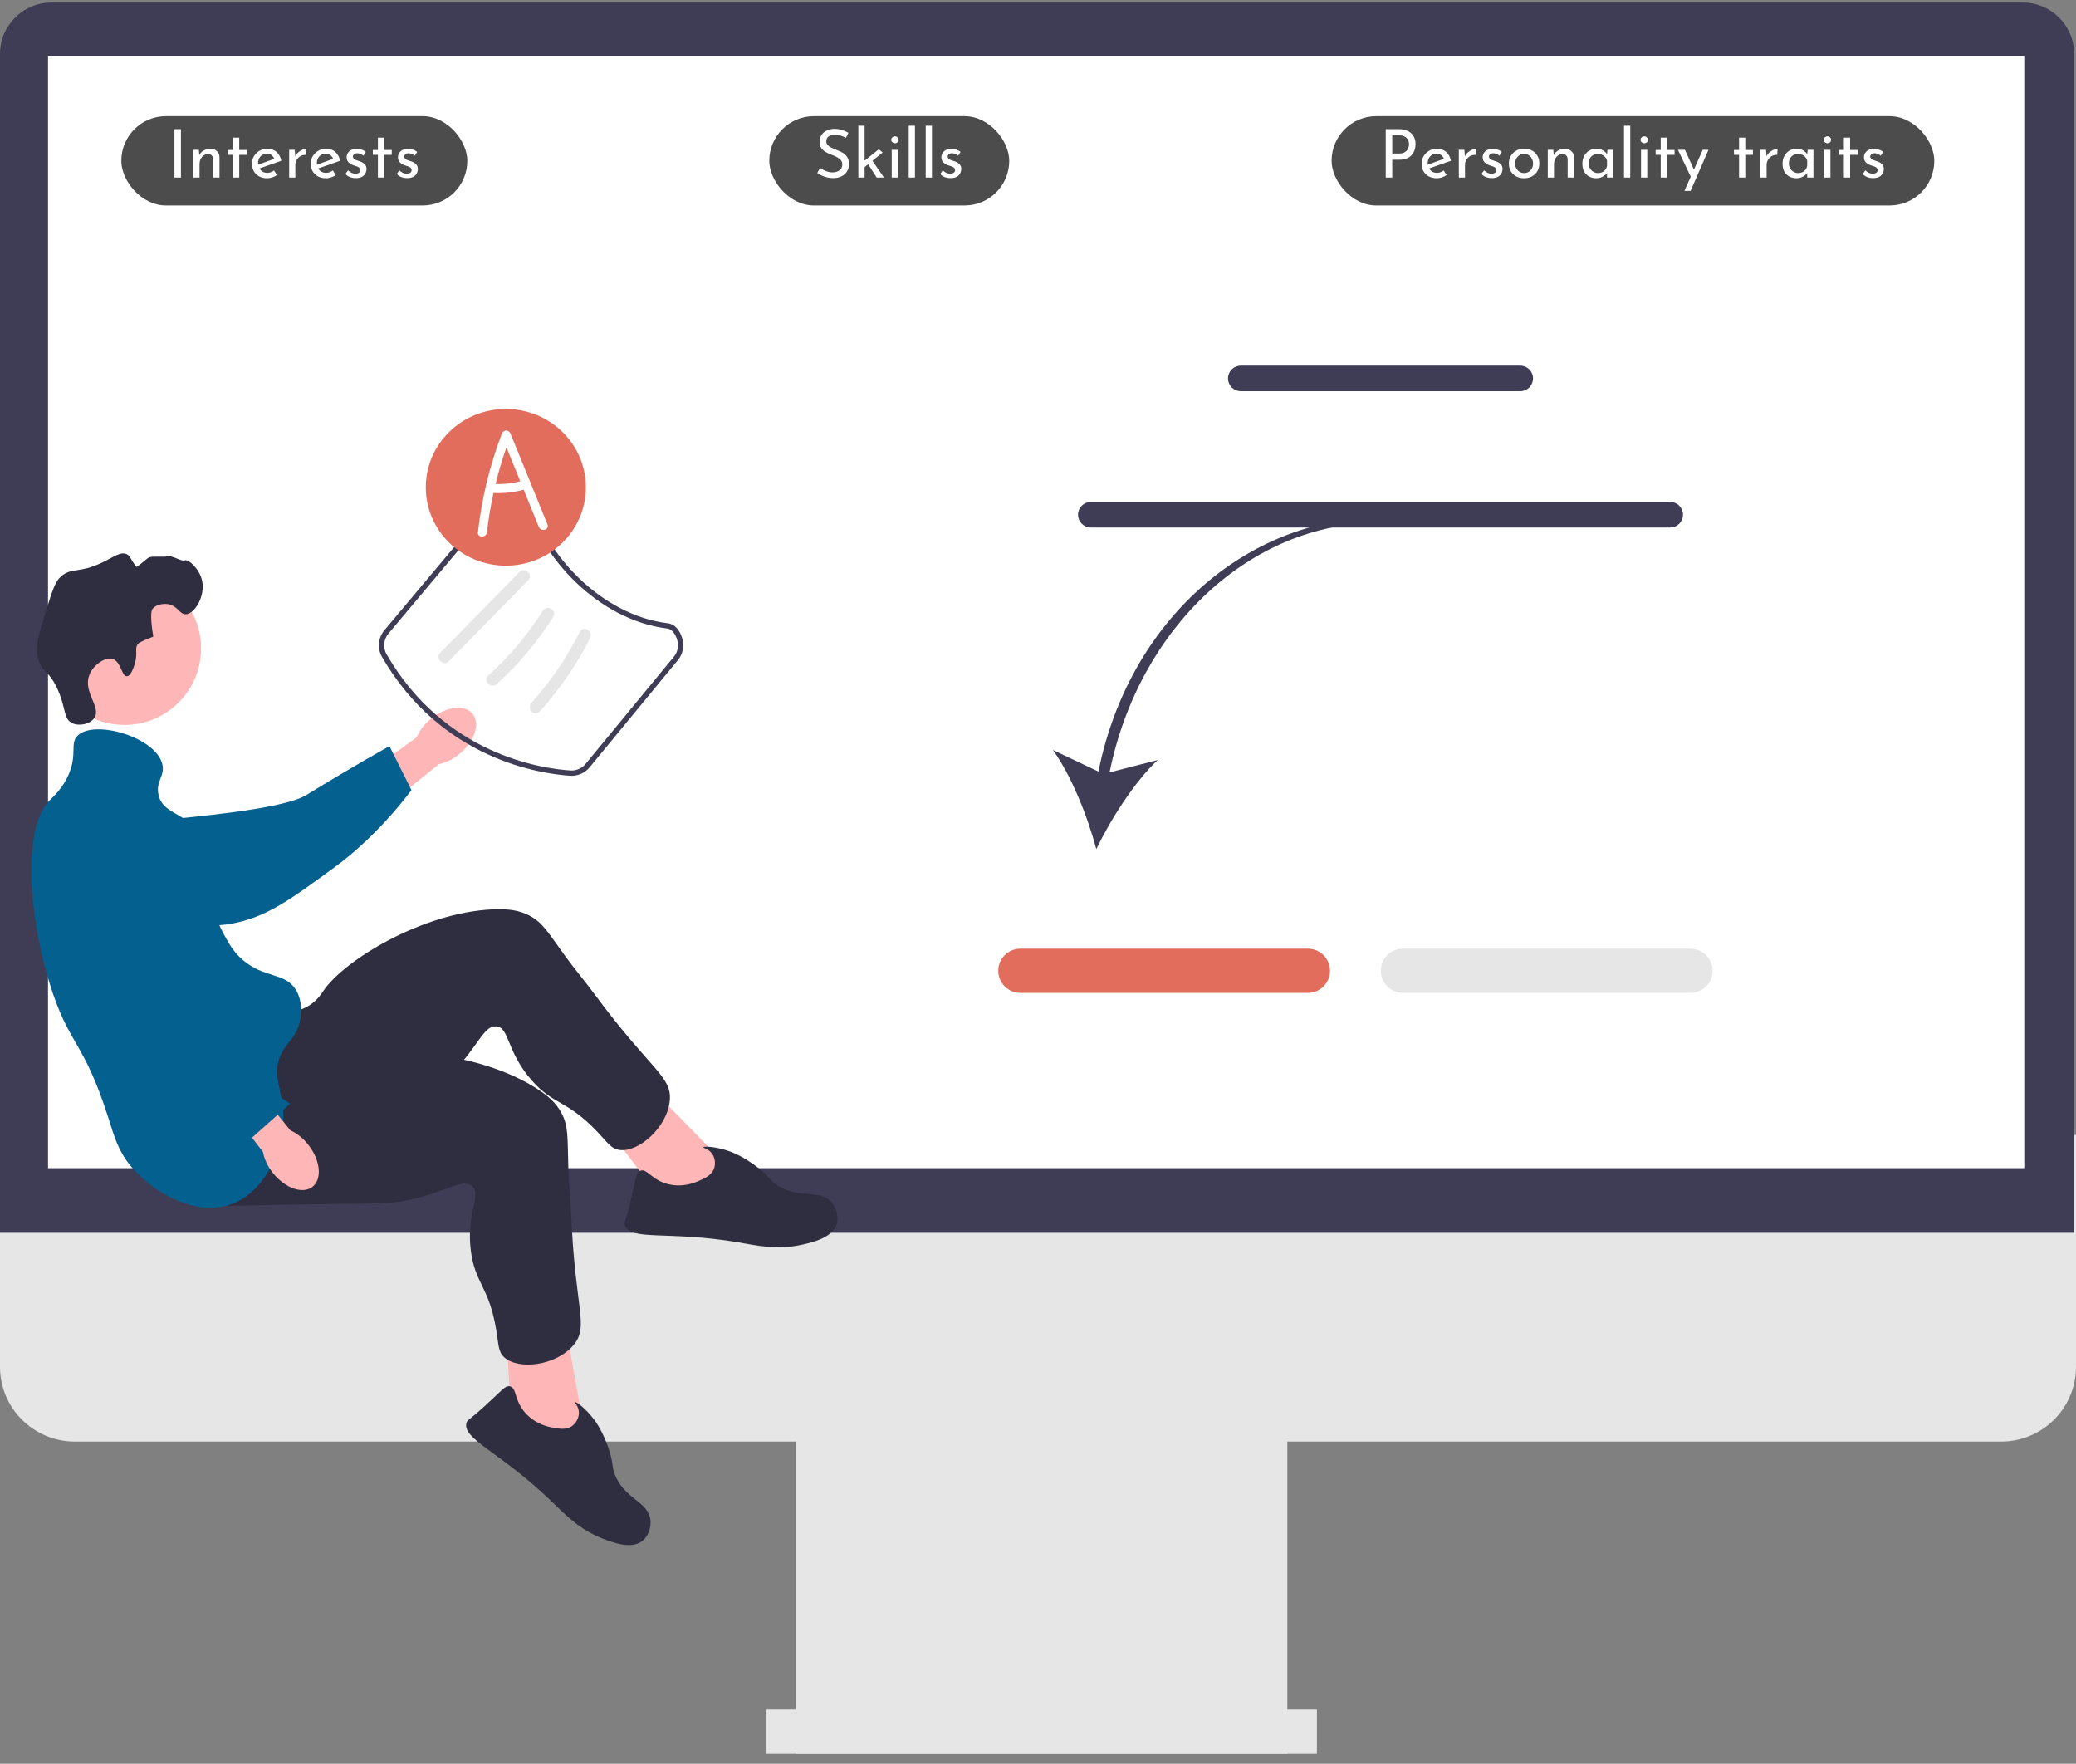
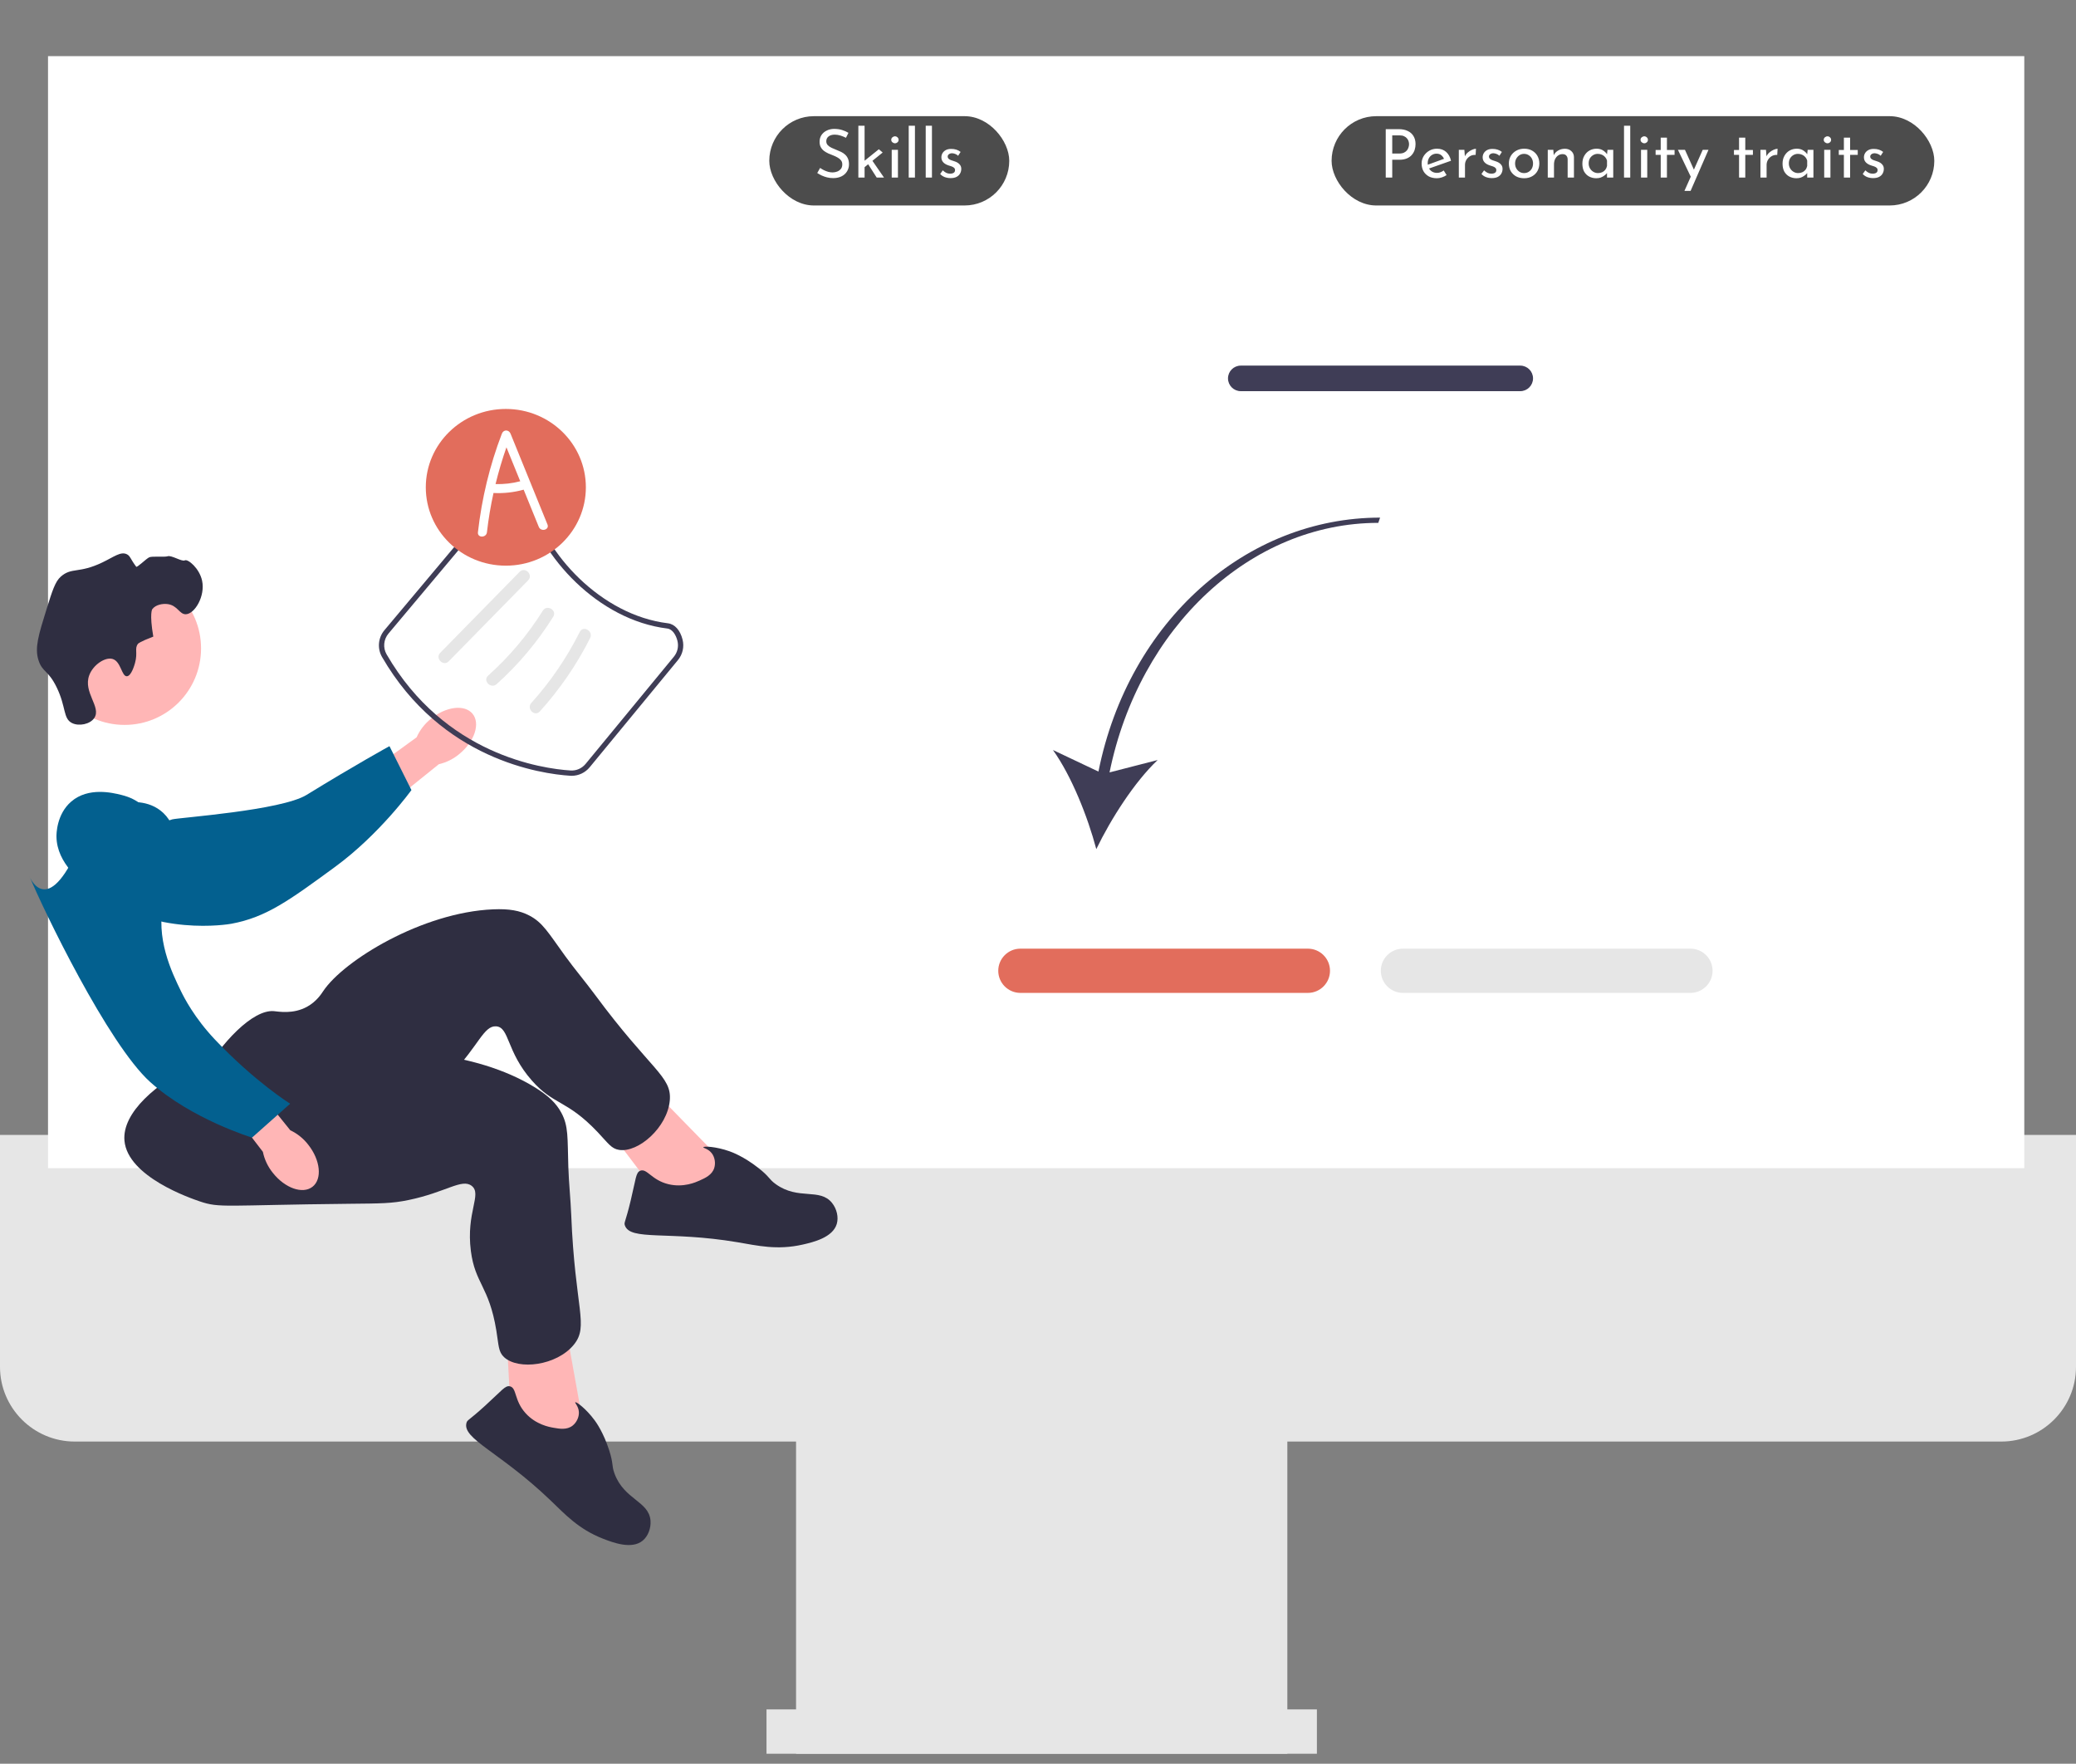
<svg xmlns="http://www.w3.org/2000/svg" width="372" height="316" viewBox="0 0 372 316" fill="none">
  <rect x="0" y="0" width="372" height="316" fill="#808080" stroke="none" />
  <g clipPath="url(#clip0_3171_70540)">
    <path d="M358.61 258.279H13.39C6.007 258.279 0 252.273 0 244.89V203.34H372V244.89C372 252.273 365.994 258.279 358.61 258.279Z" fill="#E6E6E6" />
    <path d="M230.68 251.329H142.645V314.212H230.68V251.329Z" fill="#E6E6E6" />
    <path d="M235.976 306.269H137.35V314.212H235.976V306.269Z" fill="#E6E6E6" />
-     <path d="M371.669 220.881H0V9.65C0 4.583 4.122 0.461 9.189 0.461H362.48C367.547 0.461 371.669 4.583 371.669 9.65V220.881Z" fill="#3F3D56" />
    <path d="M362.733 10.059H8.605V209.297H362.733V10.059Z" fill="white" />
    <path d="M77.187 128.81C79.897 126.571 83.25 126.154 84.675 127.879C86.1 129.604 85.058 132.817 82.346 135.057C81.275 135.967 80.002 136.607 78.633 136.924L67.029 146.268L62.76 140.729L74.653 132.105C75.222 130.82 76.091 129.69 77.187 128.81Z" fill="#FFB6B6" />
    <path d="M10.118 149.893C10.112 149.48 10.116 145.875 12.784 143.597C15.85 140.98 20.175 142.039 21.693 142.411C25.197 143.269 25.485 144.773 28.776 146.317C34.934 149.207 27.218 147.728 30.882 146.801C32.151 146.481 50.396 145.215 54.938 142.42C63.771 136.983 69.79 133.687 69.79 133.687L73.724 141.555C73.724 141.555 68.035 149.466 60.028 155.327C51.814 161.338 47.708 164.344 41.466 165.505C40.929 165.605 27.711 167.862 17.065 159.908C14.636 158.094 10.187 154.77 10.118 149.893Z" fill="#03608F" />
    <path d="M22.321 129.881C29.891 129.881 36.027 123.745 36.027 116.175C36.027 108.605 29.891 102.469 22.321 102.469C14.752 102.469 8.615 108.605 8.615 116.175C8.615 123.745 14.752 129.881 22.321 129.881Z" fill="#FFB6B6" />
    <path d="M129.661 208.257L115.546 193.809L108.26 201.409L118.776 215.263L129.207 216.456L129.661 208.257Z" fill="#FFB6B6" />
    <path d="M49.063 181.163C49.889 181.231 52.512 181.757 55.02 180.377C56.731 179.436 57.609 178.036 57.906 177.59C61.583 172.067 75.7 163.453 88.368 162.923C91.237 162.803 93.126 163.136 94.842 164.03C97.276 165.299 98.248 167.116 101.336 171.373C103.026 173.702 104.895 175.896 106.605 178.21C116.615 191.756 120.41 192.819 120.022 197.162C119.591 201.981 114.395 206.552 110.941 206.024C109.526 205.808 108.979 204.825 107.089 202.834C101.548 196.996 99.255 198.074 95.31 193.603C90.704 188.382 91.307 184.053 88.904 183.886C86.676 183.731 85.729 187.424 80.972 192.329C78.795 194.574 77.245 195.604 72.522 198.88C54.131 211.639 53.837 212.536 50.126 213.553C48.502 213.998 36.976 217.158 32.87 212.13C26.445 204.261 41.624 180.545 49.063 181.163Z" fill="#2F2E41" />
    <path d="M125.346 211.522C126.384 211.056 127.598 210.511 127.988 209.258C128.253 208.409 128.1 207.364 127.554 206.641C126.924 205.807 125.991 205.697 126.029 205.55C126.086 205.325 128.292 205.413 130.714 206.269C131.171 206.431 133.241 207.187 135.874 209.243C137.984 210.89 137.7 211.22 139.023 212.17C143.084 215.085 146.893 212.787 149.09 215.521C149.938 216.576 150.3 218.074 149.943 219.286C149.226 221.718 145.741 222.555 143.836 222.988C139.248 224.028 135.776 223.179 132.15 222.568C119.819 220.49 112.89 222.382 111.963 219.526C111.787 218.985 112.072 219.031 113.023 215.063C113.962 211.147 113.931 210.072 114.73 209.758C115.933 209.286 116.741 211.433 119.772 212.168C122.457 212.819 124.673 211.824 125.346 211.522Z" fill="#2F2E41" />
    <path d="M104.567 255.524L101 235.642L90.703 237.84L91.626 255.208L99.587 262.053L104.567 255.524Z" fill="#FFB6B6" />
    <path d="M53.09 187.846C53.734 188.366 55.61 190.274 58.46 190.541C60.405 190.723 61.917 190.057 62.413 189.855C68.558 187.35 85.075 188.149 95.855 194.825C98.297 196.336 99.673 197.672 100.59 199.376C101.892 201.793 101.675 203.842 101.84 209.099C101.931 211.974 102.246 214.839 102.361 217.714C103.037 234.544 105.58 237.555 102.82 240.93C99.759 244.676 92.892 245.54 90.33 243.164C89.281 242.191 89.38 241.07 88.934 238.361C87.628 230.419 85.125 230.024 84.372 224.109C83.492 217.202 86.422 213.959 84.528 212.471C82.771 211.092 79.913 213.616 73.222 215.003C70.16 215.638 68.299 215.62 62.552 215.679C40.169 215.909 39.423 216.486 35.781 215.244C34.187 214.7 22.876 210.843 22.302 204.377C21.404 194.257 47.281 183.157 53.09 187.846Z" fill="#2F2E41" />
    <path d="M99.163 255.803C100.284 256 101.594 256.23 102.621 255.413C103.316 254.859 103.777 253.908 103.731 253.004C103.678 251.96 102.968 251.345 103.082 251.244C103.256 251.091 105.032 252.402 106.554 254.47C106.842 254.86 108.13 256.649 109.155 259.828C109.975 262.376 109.555 262.49 110.116 264.018C111.84 268.711 116.282 268.949 116.565 272.445C116.674 273.794 116.132 275.237 115.157 276.039C113.197 277.649 109.843 276.385 108.024 275.673C103.644 273.958 101.248 271.305 98.591 268.763C89.554 260.119 82.758 257.795 83.595 254.91C83.754 254.364 83.964 254.562 86.978 251.813C89.954 249.1 90.532 248.192 91.37 248.382C92.63 248.667 92.093 250.897 94.188 253.207C96.044 255.254 98.437 255.675 99.163 255.803Z" fill="#2F2E41" />
    <path d="M24.191 118.795C24.724 116.886 24.054 116.191 24.737 115.334C24.737 115.334 25.012 114.989 27.469 114.059C26.744 109.852 27.287 109.141 27.287 109.141C27.913 108.321 29.166 108.123 30.02 108.23C31.824 108.457 32.144 110.088 33.298 110.052C34.894 110.001 36.807 106.808 36.213 104.04C35.729 101.783 33.64 100.106 33.116 100.397C32.597 100.686 30.728 99.414 30.02 99.668C29.536 99.843 27.257 99.611 26.741 99.851C26.177 100.112 24.561 101.742 24.407 101.537C23.333 100.11 23.356 99.612 22.733 99.304C21.63 98.759 20.43 99.766 18.361 100.761C14.105 102.809 12.859 101.588 10.893 103.312C9.9 104.183 9.367 105.847 8.343 109.141C6.91 113.747 6.193 116.05 6.885 118.249C7.591 120.491 8.63 120.003 10.164 123.167C11.872 126.689 11.283 128.736 12.897 129.543C14.144 130.166 16.148 129.769 16.904 128.632C18.2 126.684 14.851 124.05 15.993 120.981C16.694 119.097 18.857 117.669 20.183 118.067C21.683 118.516 21.793 121.205 22.733 121.163C23.538 121.128 24.098 119.128 24.191 118.795Z" fill="#2F2E41" />
-     <path d="M13.808 131.911C16.613 128.766 28.037 132.021 29.109 137.011C29.55 139.064 27.922 139.93 28.381 142.294C29.051 145.75 32.848 145.515 35.667 149.034C39.668 154.029 35.546 158.913 40.039 167.249C40.999 169.031 41.808 170.532 43.5 171.986C47.382 175.32 50.995 174.177 52.972 177.268C54.45 179.58 53.843 182.43 53.701 183.097C53.117 185.834 51.536 186.501 50.422 188.744C48.568 192.476 50.667 195.215 50.786 199.674C50.935 205.252 47.971 212.985 42.042 215.522C35.382 218.372 27.349 213.651 23.462 208.964C21.143 206.167 20.469 203.587 19.455 200.402C14.92 186.17 12.358 187.457 8.889 176.175C4.925 163.278 4.145 148.168 8.889 143.387C9.518 142.753 11.249 141.288 12.351 138.65C13.833 135.101 12.552 133.318 13.808 131.911Z" fill="#03608F" />
    <path d="M55.251 205.117C57.425 207.88 57.762 211.241 56.004 212.625C54.245 214.008 51.057 212.89 48.882 210.126C47.998 209.034 47.389 207.746 47.105 206.37L38.039 194.547L42.724 190.974L52.016 202.505C53.288 203.105 54.397 204 55.251 205.117Z" fill="#FFB6B6" />
    <path d="M22.048 143.896C22.452 143.806 25.981 143.074 28.756 145.221C31.944 147.688 31.79 152.139 31.735 153.7C31.61 157.306 30.197 157.894 29.356 161.432C27.784 168.049 30.779 174.199 32.434 177.597C33.007 178.773 34.847 182.372 38.51 186.248C45.635 193.786 51.992 197.752 51.992 197.752L45.162 203.823C45.162 203.823 34.284 200.507 26.913 193.864C19.353 187.05 7.725 162.941 5.315 157.068C5.107 156.563 8.048 164.785 13.662 152.74C14.943 149.992 17.289 144.959 22.048 143.896Z" fill="#03608F" />
    <path d="M196.832 138.241L188.678 134.378C192.022 139.045 194.904 146.335 196.447 152.135C199.059 146.732 203.27 140.121 207.438 136.172L198.82 138.389C204.13 112.364 224.103 93.68 246.975 93.68L247.299 92.74C223.409 92.74 202.253 111.165 196.832 138.241Z" fill="#3F3D56" />
    <path d="M234.361 177.895H182.842C180.657 177.895 178.879 176.117 178.879 173.932C178.879 171.746 180.657 169.969 182.842 169.969H234.361C236.546 169.969 238.324 171.746 238.324 173.932C238.324 176.117 236.546 177.895 234.361 177.895Z" fill="#E26D5C" />
    <path d="M302.914 177.895H251.395C249.209 177.895 247.432 176.117 247.432 173.932C247.432 171.746 249.209 169.969 251.395 169.969H302.914C305.099 169.969 306.877 171.746 306.877 173.932C306.877 176.117 305.099 177.895 302.914 177.895Z" fill="#E6E6E6" />
    <path d="M272.416 70.084H222.337C221.074 70.084 220.047 69.057 220.047 67.794C220.047 66.532 221.074 65.505 222.337 65.505H272.416C273.678 65.505 274.705 66.532 274.705 67.794C274.705 69.057 273.678 70.084 272.416 70.084Z" fill="#3F3D56" />
-     <path d="M299.289 94.513H195.464C194.201 94.513 193.174 93.485 193.174 92.223C193.174 90.96 194.201 89.933 195.464 89.933H299.289C300.551 89.933 301.578 90.96 301.578 92.223C301.578 93.485 300.551 94.513 299.289 94.513Z" fill="#3F3D56" />
    <path d="M102.436 138.998C102.348 138.998 102.26 138.995 102.171 138.989C96.955 138.654 79.109 136.129 68.455 117.708C67.577 116.191 67.75 114.263 68.885 112.91L88.616 89.402C89.423 88.44 90.669 87.886 91.932 87.902C92.804 87.922 94.87 88.143 95.271 89.735C97.641 99.144 107.65 110.206 119.687 111.672C120.907 111.82 121.886 112.909 122.307 114.583C122.635 115.887 122.332 117.231 121.475 118.271L105.669 137.464C104.866 138.439 103.688 138.998 102.436 138.998ZM91.856 88.847C90.892 88.847 89.954 89.279 89.341 90.01L69.61 113.518C68.73 114.567 68.595 116.06 69.274 117.234C79.693 135.249 97.135 137.717 102.232 138.045C103.273 138.115 104.272 137.671 104.938 136.863L120.745 117.669C121.408 116.864 121.643 115.823 121.389 114.814C121.141 113.826 120.533 112.728 119.572 112.611C107.138 111.096 96.8 99.678 94.354 89.966C94.156 89.18 92.962 88.873 91.912 88.848C91.893 88.847 91.875 88.847 91.856 88.847Z" fill="#3F3D56" />
    <path d="M80.413 118.482L94.638 103.978C95.61 102.986 94.087 101.46 93.113 102.453L78.888 116.957C77.916 117.948 79.439 119.474 80.413 118.482Z" fill="#E6E6E6" />
    <path d="M88.998 122.568C92.924 119.049 96.336 114.975 99.129 110.504C99.867 109.324 98.002 108.24 97.268 109.416C94.567 113.738 91.269 117.642 87.474 121.043C86.438 121.971 87.967 123.492 88.998 122.568Z" fill="#E6E6E6" />
    <path d="M96.736 127.461C100.31 123.501 103.353 119.082 105.748 114.315C106.37 113.079 104.51 111.986 103.886 113.227C101.572 117.833 98.665 122.11 95.211 125.936C94.283 126.964 95.803 128.493 96.736 127.461Z" fill="#E6E6E6" />
    <path d="M90.641 101.349C98.561 101.349 104.982 95.063 104.982 87.309C104.982 79.556 98.561 73.27 90.641 73.27C82.72 73.27 76.299 79.556 76.299 87.309C76.299 95.063 82.72 101.349 90.641 101.349Z" fill="#E26D5C" />
    <path d="M98.102 93.969C95.897 88.546 93.691 83.123 91.485 77.7C91.181 76.951 90.226 76.925 89.929 77.7C87.75 83.386 86.325 89.319 85.641 95.367C85.524 96.398 87.139 96.389 87.255 95.367C87.523 93 87.92 90.651 88.431 88.327C90.249 88.422 92.081 88.218 93.835 87.733C94.739 89.954 95.642 92.176 96.546 94.398C96.932 95.348 98.494 94.932 98.102 93.969ZM88.797 86.731C89.341 84.506 89.992 82.307 90.748 80.144L93.222 86.225C91.773 86.606 90.291 86.775 88.797 86.731Z" fill="white" />
-     <rect x="21.738" y="20.815" width="62" height="16" rx="8" fill="#4C4C4C" />
    <path d="M31.258 23.139H32.422V31.815H31.258V23.139ZM35.634 26.847L35.73 28.059L35.682 27.867C35.842 27.499 36.102 27.207 36.462 26.991C36.822 26.767 37.238 26.655 37.71 26.655C38.182 26.655 38.566 26.795 38.862 27.075C39.166 27.347 39.322 27.703 39.33 28.143V31.815H38.202V28.539C38.194 28.267 38.114 28.047 37.962 27.879C37.818 27.703 37.59 27.615 37.278 27.615C36.99 27.615 36.73 27.695 36.498 27.855C36.266 28.015 36.082 28.235 35.946 28.515C35.818 28.795 35.754 29.119 35.754 29.487V31.815H34.638V26.847H35.634ZM41.751 24.663H42.867V26.871H44.235V27.747H42.867V31.815H41.751V27.747H40.839V26.871H41.751V24.663ZM47.887 31.935C47.319 31.935 46.831 31.823 46.423 31.599C46.015 31.367 45.699 31.055 45.475 30.663C45.259 30.263 45.151 29.807 45.151 29.295C45.151 28.807 45.275 28.363 45.523 27.963C45.771 27.563 46.103 27.243 46.519 27.003C46.935 26.763 47.399 26.643 47.911 26.643C48.567 26.643 49.111 26.835 49.543 27.219C49.975 27.603 50.267 28.131 50.419 28.803L46.327 30.243L46.063 29.583L49.423 28.359L49.183 28.515C49.087 28.251 48.927 28.023 48.703 27.831C48.479 27.631 48.187 27.531 47.827 27.531C47.523 27.531 47.251 27.607 47.011 27.759C46.771 27.903 46.583 28.103 46.447 28.359C46.311 28.615 46.243 28.907 46.243 29.235C46.243 29.579 46.315 29.883 46.459 30.147C46.603 30.403 46.799 30.607 47.047 30.759C47.303 30.903 47.591 30.975 47.911 30.975C48.127 30.975 48.335 30.935 48.535 30.855C48.743 30.775 48.935 30.671 49.111 30.543L49.627 31.371C49.379 31.539 49.099 31.675 48.787 31.779C48.483 31.883 48.183 31.935 47.887 31.935ZM52.814 26.847L52.922 28.287L52.862 28.095C52.99 27.791 53.174 27.535 53.414 27.327C53.662 27.111 53.918 26.947 54.182 26.835C54.454 26.715 54.69 26.655 54.89 26.655L54.83 27.759C54.454 27.735 54.122 27.807 53.834 27.975C53.554 28.143 53.33 28.367 53.162 28.647C53.002 28.927 52.922 29.227 52.922 29.547V31.815H51.818V26.847H52.814ZM58.422 31.935C57.855 31.935 57.367 31.823 56.959 31.599C56.55 31.367 56.234 31.055 56.011 30.663C55.794 30.263 55.687 29.807 55.687 29.295C55.687 28.807 55.81 28.363 56.059 27.963C56.306 27.563 56.639 27.243 57.054 27.003C57.471 26.763 57.934 26.643 58.447 26.643C59.102 26.643 59.647 26.835 60.078 27.219C60.511 27.603 60.803 28.131 60.955 28.803L56.862 30.243L56.599 29.583L59.959 28.359L59.718 28.515C59.623 28.251 59.462 28.023 59.239 27.831C59.014 27.631 58.722 27.531 58.362 27.531C58.059 27.531 57.786 27.607 57.547 27.759C57.306 27.903 57.118 28.103 56.983 28.359C56.846 28.615 56.779 28.907 56.779 29.235C56.779 29.579 56.85 29.883 56.995 30.147C57.139 30.403 57.334 30.607 57.583 30.759C57.839 30.903 58.127 30.975 58.447 30.975C58.663 30.975 58.87 30.935 59.071 30.855C59.279 30.775 59.471 30.671 59.647 30.543L60.163 31.371C59.914 31.539 59.635 31.675 59.322 31.779C59.019 31.883 58.718 31.935 58.422 31.935ZM63.745 31.911C63.393 31.911 63.049 31.851 62.713 31.731C62.385 31.603 62.113 31.415 61.897 31.167L62.365 30.519C62.573 30.719 62.785 30.871 63.001 30.975C63.225 31.071 63.445 31.119 63.661 31.119C63.821 31.119 63.969 31.099 64.105 31.059C64.241 31.019 64.349 30.955 64.429 30.867C64.517 30.771 64.561 30.643 64.561 30.483C64.561 30.307 64.501 30.167 64.381 30.063C64.269 29.959 64.121 29.875 63.937 29.811C63.761 29.747 63.573 29.687 63.373 29.631C62.965 29.495 62.653 29.307 62.437 29.067C62.221 28.827 62.113 28.535 62.113 28.191C62.113 27.927 62.177 27.683 62.305 27.459C62.441 27.227 62.637 27.039 62.893 26.895C63.157 26.751 63.481 26.679 63.865 26.679C64.209 26.679 64.517 26.723 64.789 26.811C65.061 26.891 65.317 27.027 65.557 27.219L65.113 27.915C64.969 27.763 64.797 27.651 64.597 27.579C64.397 27.507 64.217 27.467 64.057 27.459C63.921 27.451 63.789 27.471 63.661 27.519C63.541 27.567 63.441 27.635 63.361 27.723C63.281 27.811 63.241 27.915 63.241 28.035C63.241 28.203 63.297 28.339 63.409 28.443C63.521 28.547 63.665 28.631 63.841 28.695C64.025 28.751 64.205 28.811 64.381 28.875C64.629 28.947 64.849 29.043 65.041 29.163C65.233 29.283 65.385 29.431 65.497 29.607C65.617 29.783 65.677 30.003 65.677 30.267C65.677 30.563 65.605 30.839 65.461 31.095C65.325 31.343 65.113 31.543 64.825 31.695C64.545 31.839 64.185 31.911 63.745 31.911ZM67.72 24.663H68.836V26.871H70.204V27.747H68.836V31.815H67.72V27.747H66.808V26.871H67.72V24.663ZM72.944 31.911C72.592 31.911 72.248 31.851 71.912 31.731C71.584 31.603 71.312 31.415 71.096 31.167L71.564 30.519C71.772 30.719 71.984 30.871 72.2 30.975C72.424 31.071 72.644 31.119 72.86 31.119C73.02 31.119 73.168 31.099 73.304 31.059C73.44 31.019 73.548 30.955 73.628 30.867C73.716 30.771 73.76 30.643 73.76 30.483C73.76 30.307 73.7 30.167 73.58 30.063C73.468 29.959 73.32 29.875 73.136 29.811C72.96 29.747 72.772 29.687 72.572 29.631C72.164 29.495 71.852 29.307 71.636 29.067C71.42 28.827 71.312 28.535 71.312 28.191C71.312 27.927 71.376 27.683 71.504 27.459C71.64 27.227 71.836 27.039 72.092 26.895C72.356 26.751 72.68 26.679 73.064 26.679C73.408 26.679 73.716 26.723 73.988 26.811C74.26 26.891 74.516 27.027 74.756 27.219L74.312 27.915C74.168 27.763 73.996 27.651 73.796 27.579C73.596 27.507 73.416 27.467 73.256 27.459C73.12 27.451 72.988 27.471 72.86 27.519C72.74 27.567 72.64 27.635 72.56 27.723C72.48 27.811 72.44 27.915 72.44 28.035C72.44 28.203 72.496 28.339 72.608 28.443C72.72 28.547 72.864 28.631 73.04 28.695C73.224 28.751 73.404 28.811 73.58 28.875C73.828 28.947 74.048 29.043 74.24 29.163C74.432 29.283 74.584 29.431 74.696 29.607C74.816 29.783 74.876 30.003 74.876 30.267C74.876 30.563 74.804 30.839 74.66 31.095C74.524 31.343 74.312 31.543 74.024 31.695C73.744 31.839 73.384 31.911 72.944 31.911Z" fill="white" />
    <rect x="137.848" y="20.815" width="43" height="16" rx="8" fill="#4C4C4C" />
    <path d="M151.59 24.687C151.294 24.535 150.97 24.403 150.618 24.291C150.266 24.179 149.922 24.123 149.586 24.123C149.122 24.123 148.75 24.231 148.47 24.447C148.198 24.663 148.062 24.951 148.062 25.311C148.062 25.583 148.15 25.815 148.326 26.007C148.502 26.191 148.734 26.351 149.022 26.487C149.31 26.623 149.61 26.751 149.922 26.871C150.194 26.975 150.462 27.091 150.726 27.219C150.99 27.347 151.226 27.507 151.434 27.699C151.65 27.891 151.818 28.127 151.938 28.407C152.066 28.687 152.13 29.035 152.13 29.451C152.13 29.907 152.014 30.323 151.782 30.699C151.558 31.075 151.234 31.371 150.81 31.587C150.386 31.803 149.882 31.911 149.298 31.911C148.914 31.911 148.546 31.867 148.194 31.779C147.85 31.691 147.53 31.579 147.234 31.443C146.938 31.299 146.674 31.151 146.442 30.999L146.958 30.087C147.15 30.223 147.37 30.355 147.618 30.483C147.866 30.603 148.126 30.703 148.398 30.783C148.67 30.855 148.934 30.891 149.19 30.891C149.462 30.891 149.73 30.843 149.994 30.747C150.266 30.643 150.49 30.487 150.666 30.279C150.842 30.071 150.93 29.795 150.93 29.451C150.93 29.155 150.85 28.911 150.69 28.719C150.538 28.519 150.334 28.351 150.078 28.215C149.822 28.071 149.55 27.943 149.262 27.831C148.99 27.727 148.714 27.615 148.434 27.495C148.154 27.367 147.894 27.215 147.654 27.039C147.414 26.855 147.222 26.631 147.078 26.367C146.934 26.103 146.862 25.783 146.862 25.407C146.862 24.951 146.97 24.555 147.186 24.219C147.41 23.875 147.714 23.607 148.098 23.415C148.482 23.215 148.922 23.107 149.418 23.091C149.978 23.091 150.47 23.159 150.894 23.295C151.326 23.431 151.706 23.599 152.034 23.799L151.59 24.687ZM153.81 31.815V22.527H154.926V31.815H153.81ZM156.126 28.515L158.406 31.815H157.098L155.382 29.139L156.126 28.515ZM154.578 30.231L154.47 29.163L157.482 26.739L158.166 27.327L154.578 30.231ZM159.786 26.847H160.902V31.815H159.786V26.847ZM159.702 25.047C159.702 24.871 159.77 24.723 159.906 24.603C160.05 24.483 160.206 24.423 160.374 24.423C160.542 24.423 160.69 24.483 160.818 24.603C160.954 24.723 161.022 24.871 161.022 25.047C161.022 25.231 160.954 25.383 160.818 25.503C160.69 25.615 160.542 25.671 160.374 25.671C160.206 25.671 160.05 25.611 159.906 25.491C159.77 25.371 159.702 25.223 159.702 25.047ZM162.833 22.527H163.949V31.815H162.833V22.527ZM165.88 22.527H166.996V31.815H165.88V22.527ZM170.319 31.911C169.967 31.911 169.623 31.851 169.287 31.731C168.959 31.603 168.687 31.415 168.471 31.167L168.939 30.519C169.147 30.719 169.359 30.871 169.575 30.975C169.799 31.071 170.019 31.119 170.235 31.119C170.395 31.119 170.543 31.099 170.679 31.059C170.815 31.019 170.923 30.955 171.003 30.867C171.091 30.771 171.135 30.643 171.135 30.483C171.135 30.307 171.075 30.167 170.955 30.063C170.843 29.959 170.695 29.875 170.511 29.811C170.335 29.747 170.147 29.687 169.947 29.631C169.539 29.495 169.227 29.307 169.011 29.067C168.795 28.827 168.687 28.535 168.687 28.191C168.687 27.927 168.751 27.683 168.879 27.459C169.015 27.227 169.211 27.039 169.467 26.895C169.731 26.751 170.055 26.679 170.439 26.679C170.783 26.679 171.091 26.723 171.363 26.811C171.635 26.891 171.891 27.027 172.131 27.219L171.687 27.915C171.543 27.763 171.371 27.651 171.171 27.579C170.971 27.507 170.791 27.467 170.631 27.459C170.495 27.451 170.363 27.471 170.235 27.519C170.115 27.567 170.015 27.635 169.935 27.723C169.855 27.811 169.815 27.915 169.815 28.035C169.815 28.203 169.871 28.339 169.983 28.443C170.095 28.547 170.239 28.631 170.415 28.695C170.599 28.751 170.779 28.811 170.955 28.875C171.203 28.947 171.423 29.043 171.615 29.163C171.807 29.283 171.959 29.431 172.071 29.607C172.191 29.783 172.251 30.003 172.251 30.267C172.251 30.563 172.179 30.839 172.035 31.095C171.899 31.343 171.687 31.543 171.399 31.695C171.119 31.839 170.759 31.911 170.319 31.911Z" fill="white" />
    <rect x="238.609" y="20.815" width="108" height="16" rx="8" fill="#4C4C4C" />
    <path d="M250.628 23.139C251.26 23.139 251.8 23.247 252.248 23.463C252.696 23.671 253.04 23.975 253.28 24.375C253.528 24.775 253.652 25.259 253.652 25.827C253.652 26.171 253.6 26.511 253.496 26.847C253.392 27.175 253.224 27.475 252.992 27.747C252.768 28.011 252.472 28.223 252.104 28.383C251.736 28.543 251.288 28.623 250.76 28.623H249.476V31.815H248.312V23.139H250.628ZM250.748 27.507C251.092 27.507 251.376 27.451 251.6 27.339C251.824 27.227 252 27.087 252.128 26.919C252.256 26.743 252.348 26.559 252.404 26.367C252.46 26.175 252.488 26.003 252.488 25.851C252.488 25.675 252.46 25.495 252.404 25.311C252.348 25.119 252.252 24.947 252.116 24.795C251.988 24.635 251.816 24.507 251.6 24.411C251.392 24.307 251.132 24.255 250.82 24.255H249.476V27.507H250.748ZM257.477 31.935C256.909 31.935 256.421 31.823 256.013 31.599C255.605 31.367 255.289 31.055 255.065 30.663C254.849 30.263 254.741 29.807 254.741 29.295C254.741 28.807 254.865 28.363 255.113 27.963C255.361 27.563 255.693 27.243 256.109 27.003C256.525 26.763 256.989 26.643 257.501 26.643C258.157 26.643 258.701 26.835 259.133 27.219C259.565 27.603 259.857 28.131 260.009 28.803L255.917 30.243L255.653 29.583L259.013 28.359L258.773 28.515C258.677 28.251 258.517 28.023 258.293 27.831C258.069 27.631 257.777 27.531 257.417 27.531C257.113 27.531 256.841 27.607 256.601 27.759C256.361 27.903 256.173 28.103 256.037 28.359C255.901 28.615 255.833 28.907 255.833 29.235C255.833 29.579 255.905 29.883 256.049 30.147C256.193 30.403 256.389 30.607 256.637 30.759C256.893 30.903 257.181 30.975 257.501 30.975C257.717 30.975 257.925 30.935 258.125 30.855C258.333 30.775 258.525 30.671 258.701 30.543L259.217 31.371C258.969 31.539 258.689 31.675 258.377 31.779C258.073 31.883 257.773 31.935 257.477 31.935ZM262.404 26.847L262.512 28.287L262.452 28.095C262.58 27.791 262.764 27.535 263.004 27.327C263.252 27.111 263.508 26.947 263.772 26.835C264.044 26.715 264.28 26.655 264.48 26.655L264.42 27.759C264.044 27.735 263.712 27.807 263.424 27.975C263.144 28.143 262.92 28.367 262.752 28.647C262.592 28.927 262.512 29.227 262.512 29.547V31.815H261.408V26.847H262.404ZM267.311 31.911C266.959 31.911 266.615 31.851 266.279 31.731C265.951 31.603 265.679 31.415 265.463 31.167L265.931 30.519C266.139 30.719 266.351 30.871 266.567 30.975C266.791 31.071 267.011 31.119 267.227 31.119C267.387 31.119 267.535 31.099 267.671 31.059C267.807 31.019 267.915 30.955 267.995 30.867C268.083 30.771 268.127 30.643 268.127 30.483C268.127 30.307 268.067 30.167 267.947 30.063C267.835 29.959 267.687 29.875 267.503 29.811C267.327 29.747 267.139 29.687 266.939 29.631C266.531 29.495 266.219 29.307 266.003 29.067C265.787 28.827 265.679 28.535 265.679 28.191C265.679 27.927 265.743 27.683 265.871 27.459C266.007 27.227 266.203 27.039 266.459 26.895C266.723 26.751 267.047 26.679 267.431 26.679C267.775 26.679 268.083 26.723 268.355 26.811C268.627 26.891 268.883 27.027 269.123 27.219L268.679 27.915C268.535 27.763 268.363 27.651 268.163 27.579C267.963 27.507 267.783 27.467 267.623 27.459C267.487 27.451 267.355 27.471 267.227 27.519C267.107 27.567 267.007 27.635 266.927 27.723C266.847 27.811 266.807 27.915 266.807 28.035C266.807 28.203 266.863 28.339 266.975 28.443C267.087 28.547 267.231 28.631 267.407 28.695C267.591 28.751 267.771 28.811 267.947 28.875C268.195 28.947 268.415 29.043 268.607 29.163C268.799 29.283 268.951 29.431 269.063 29.607C269.183 29.783 269.243 30.003 269.243 30.267C269.243 30.563 269.171 30.839 269.027 31.095C268.891 31.343 268.679 31.543 268.391 31.695C268.111 31.839 267.751 31.911 267.311 31.911ZM270.374 29.283C270.374 28.787 270.49 28.339 270.722 27.939C270.962 27.539 271.29 27.223 271.706 26.991C272.122 26.759 272.594 26.643 273.122 26.643C273.666 26.643 274.142 26.759 274.55 26.991C274.958 27.223 275.274 27.539 275.498 27.939C275.722 28.339 275.834 28.787 275.834 29.283C275.834 29.779 275.722 30.231 275.498 30.639C275.274 31.039 274.954 31.355 274.538 31.587C274.13 31.819 273.654 31.935 273.11 31.935C272.582 31.935 272.11 31.827 271.694 31.611C271.286 31.387 270.962 31.079 270.722 30.687C270.49 30.287 270.374 29.819 270.374 29.283ZM271.49 29.295C271.49 29.615 271.562 29.907 271.706 30.171C271.85 30.427 272.042 30.631 272.282 30.783C272.53 30.935 272.802 31.011 273.098 31.011C273.41 31.011 273.686 30.935 273.926 30.783C274.174 30.631 274.366 30.427 274.502 30.171C274.638 29.907 274.706 29.615 274.706 29.295C274.706 28.975 274.638 28.687 274.502 28.431C274.366 28.167 274.174 27.959 273.926 27.807C273.686 27.647 273.41 27.567 273.098 27.567C272.794 27.567 272.518 27.647 272.27 27.807C272.03 27.967 271.838 28.179 271.694 28.443C271.558 28.699 271.49 28.983 271.49 29.295ZM278.341 26.847L278.437 28.059L278.389 27.867C278.549 27.499 278.809 27.207 279.169 26.991C279.529 26.767 279.945 26.655 280.417 26.655C280.889 26.655 281.273 26.795 281.569 27.075C281.873 27.347 282.029 27.703 282.037 28.143V31.815H280.909V28.539C280.901 28.267 280.821 28.047 280.669 27.879C280.525 27.703 280.297 27.615 279.985 27.615C279.697 27.615 279.437 27.695 279.205 27.855C278.973 28.015 278.789 28.235 278.653 28.515C278.525 28.795 278.461 29.119 278.461 29.487V31.815H277.345V26.847H278.341ZM286.042 31.935C285.578 31.935 285.154 31.835 284.77 31.635C284.394 31.435 284.094 31.143 283.87 30.759C283.654 30.367 283.546 29.891 283.546 29.331C283.546 28.779 283.662 28.303 283.894 27.903C284.126 27.495 284.434 27.183 284.818 26.967C285.21 26.751 285.638 26.643 286.102 26.643C286.566 26.643 286.958 26.751 287.278 26.967C287.598 27.175 287.842 27.423 288.01 27.711L287.938 27.903L288.046 26.847H289.078V31.815H287.962V30.519L288.082 30.807C288.05 30.887 287.978 30.991 287.866 31.119C287.762 31.239 287.618 31.363 287.434 31.491C287.258 31.619 287.054 31.727 286.822 31.815C286.59 31.895 286.33 31.935 286.042 31.935ZM286.342 31.011C286.622 31.011 286.874 30.959 287.098 30.855C287.322 30.751 287.506 30.607 287.65 30.423C287.802 30.231 287.906 30.003 287.962 29.739V28.767C287.898 28.527 287.786 28.319 287.626 28.143C287.466 27.959 287.274 27.819 287.05 27.723C286.826 27.619 286.578 27.567 286.306 27.567C286.01 27.567 285.738 27.639 285.49 27.783C285.242 27.927 285.042 28.127 284.89 28.383C284.746 28.639 284.674 28.939 284.674 29.283C284.674 29.603 284.75 29.895 284.902 30.159C285.054 30.423 285.258 30.631 285.514 30.783C285.77 30.935 286.046 31.011 286.342 31.011ZM291.009 22.527H292.125V31.815H291.009V22.527ZM294.056 26.847H295.172V31.815H294.056V26.847ZM293.972 25.047C293.972 24.871 294.04 24.723 294.176 24.603C294.32 24.483 294.476 24.423 294.644 24.423C294.812 24.423 294.96 24.483 295.088 24.603C295.224 24.723 295.292 24.871 295.292 25.047C295.292 25.231 295.224 25.383 295.088 25.503C294.96 25.615 294.812 25.671 294.644 25.671C294.476 25.671 294.32 25.611 294.176 25.491C294.04 25.371 293.972 25.223 293.972 25.047ZM297.583 24.663H298.699V26.871H300.067V27.747H298.699V31.815H297.583V27.747H296.671V26.871H297.583V24.663ZM301.835 34.203L305.111 26.847H306.143L302.939 34.203H301.835ZM303.059 31.851L300.671 26.847H301.931L303.935 31.287L303.059 31.851ZM311.622 24.663H312.738V26.871H314.106V27.747H312.738V31.815H311.622V27.747H310.71V26.871H311.622V24.663ZM316.45 26.847L316.558 28.287L316.498 28.095C316.626 27.791 316.81 27.535 317.05 27.327C317.298 27.111 317.554 26.947 317.818 26.835C318.09 26.715 318.326 26.655 318.526 26.655L318.466 27.759C318.09 27.735 317.758 27.807 317.47 27.975C317.19 28.143 316.966 28.367 316.798 28.647C316.638 28.927 316.558 29.227 316.558 29.547V31.815H315.454V26.847H316.45ZM321.913 31.935C321.449 31.935 321.025 31.835 320.641 31.635C320.265 31.435 319.965 31.143 319.741 30.759C319.525 30.367 319.417 29.891 319.417 29.331C319.417 28.779 319.533 28.303 319.765 27.903C319.997 27.495 320.305 27.183 320.689 26.967C321.081 26.751 321.509 26.643 321.973 26.643C322.437 26.643 322.829 26.751 323.149 26.967C323.469 27.175 323.713 27.423 323.881 27.711L323.809 27.903L323.917 26.847H324.949V31.815H323.833V30.519L323.953 30.807C323.921 30.887 323.849 30.991 323.737 31.119C323.633 31.239 323.489 31.363 323.305 31.491C323.129 31.619 322.925 31.727 322.693 31.815C322.461 31.895 322.201 31.935 321.913 31.935ZM322.213 31.011C322.493 31.011 322.745 30.959 322.969 30.855C323.193 30.751 323.377 30.607 323.521 30.423C323.673 30.231 323.777 30.003 323.833 29.739V28.767C323.769 28.527 323.657 28.319 323.497 28.143C323.337 27.959 323.145 27.819 322.921 27.723C322.697 27.619 322.449 27.567 322.177 27.567C321.881 27.567 321.609 27.639 321.361 27.783C321.113 27.927 320.913 28.127 320.761 28.383C320.617 28.639 320.545 28.939 320.545 29.283C320.545 29.603 320.621 29.895 320.773 30.159C320.925 30.423 321.129 30.631 321.385 30.783C321.641 30.935 321.917 31.011 322.213 31.011ZM326.88 26.847H327.996V31.815H326.88V26.847ZM326.796 25.047C326.796 24.871 326.864 24.723 327 24.603C327.144 24.483 327.3 24.423 327.468 24.423C327.636 24.423 327.784 24.483 327.912 24.603C328.048 24.723 328.116 24.871 328.116 25.047C328.116 25.231 328.048 25.383 327.912 25.503C327.784 25.615 327.636 25.671 327.468 25.671C327.3 25.671 327.144 25.611 327 25.491C326.864 25.371 326.796 25.223 326.796 25.047ZM330.407 24.663H331.523V26.871H332.891V27.747H331.523V31.815H330.407V27.747H329.495V26.871H330.407V24.663ZM335.632 31.911C335.28 31.911 334.936 31.851 334.6 31.731C334.272 31.603 334 31.415 333.784 31.167L334.252 30.519C334.46 30.719 334.672 30.871 334.888 30.975C335.112 31.071 335.332 31.119 335.548 31.119C335.708 31.119 335.856 31.099 335.992 31.059C336.128 31.019 336.236 30.955 336.316 30.867C336.404 30.771 336.448 30.643 336.448 30.483C336.448 30.307 336.388 30.167 336.268 30.063C336.156 29.959 336.008 29.875 335.824 29.811C335.648 29.747 335.46 29.687 335.26 29.631C334.852 29.495 334.54 29.307 334.324 29.067C334.108 28.827 334 28.535 334 28.191C334 27.927 334.064 27.683 334.192 27.459C334.328 27.227 334.524 27.039 334.78 26.895C335.044 26.751 335.368 26.679 335.752 26.679C336.096 26.679 336.404 26.723 336.676 26.811C336.948 26.891 337.204 27.027 337.444 27.219L337 27.915C336.856 27.763 336.684 27.651 336.484 27.579C336.284 27.507 336.104 27.467 335.944 27.459C335.808 27.451 335.676 27.471 335.548 27.519C335.428 27.567 335.328 27.635 335.248 27.723C335.168 27.811 335.128 27.915 335.128 28.035C335.128 28.203 335.184 28.339 335.296 28.443C335.408 28.547 335.552 28.631 335.728 28.695C335.912 28.751 336.092 28.811 336.268 28.875C336.516 28.947 336.736 29.043 336.928 29.163C337.12 29.283 337.272 29.431 337.384 29.607C337.504 29.783 337.564 30.003 337.564 30.267C337.564 30.563 337.492 30.839 337.348 31.095C337.212 31.343 337 31.543 336.712 31.695C336.432 31.839 336.072 31.911 335.632 31.911Z" fill="white" />
  </g>
  <defs>
    <clipPath id="clip0_3171_70540">
      <rect width="372" height="315.078" fill="white" transform="translate(0 0.461)" />
    </clipPath>
  </defs>
</svg>